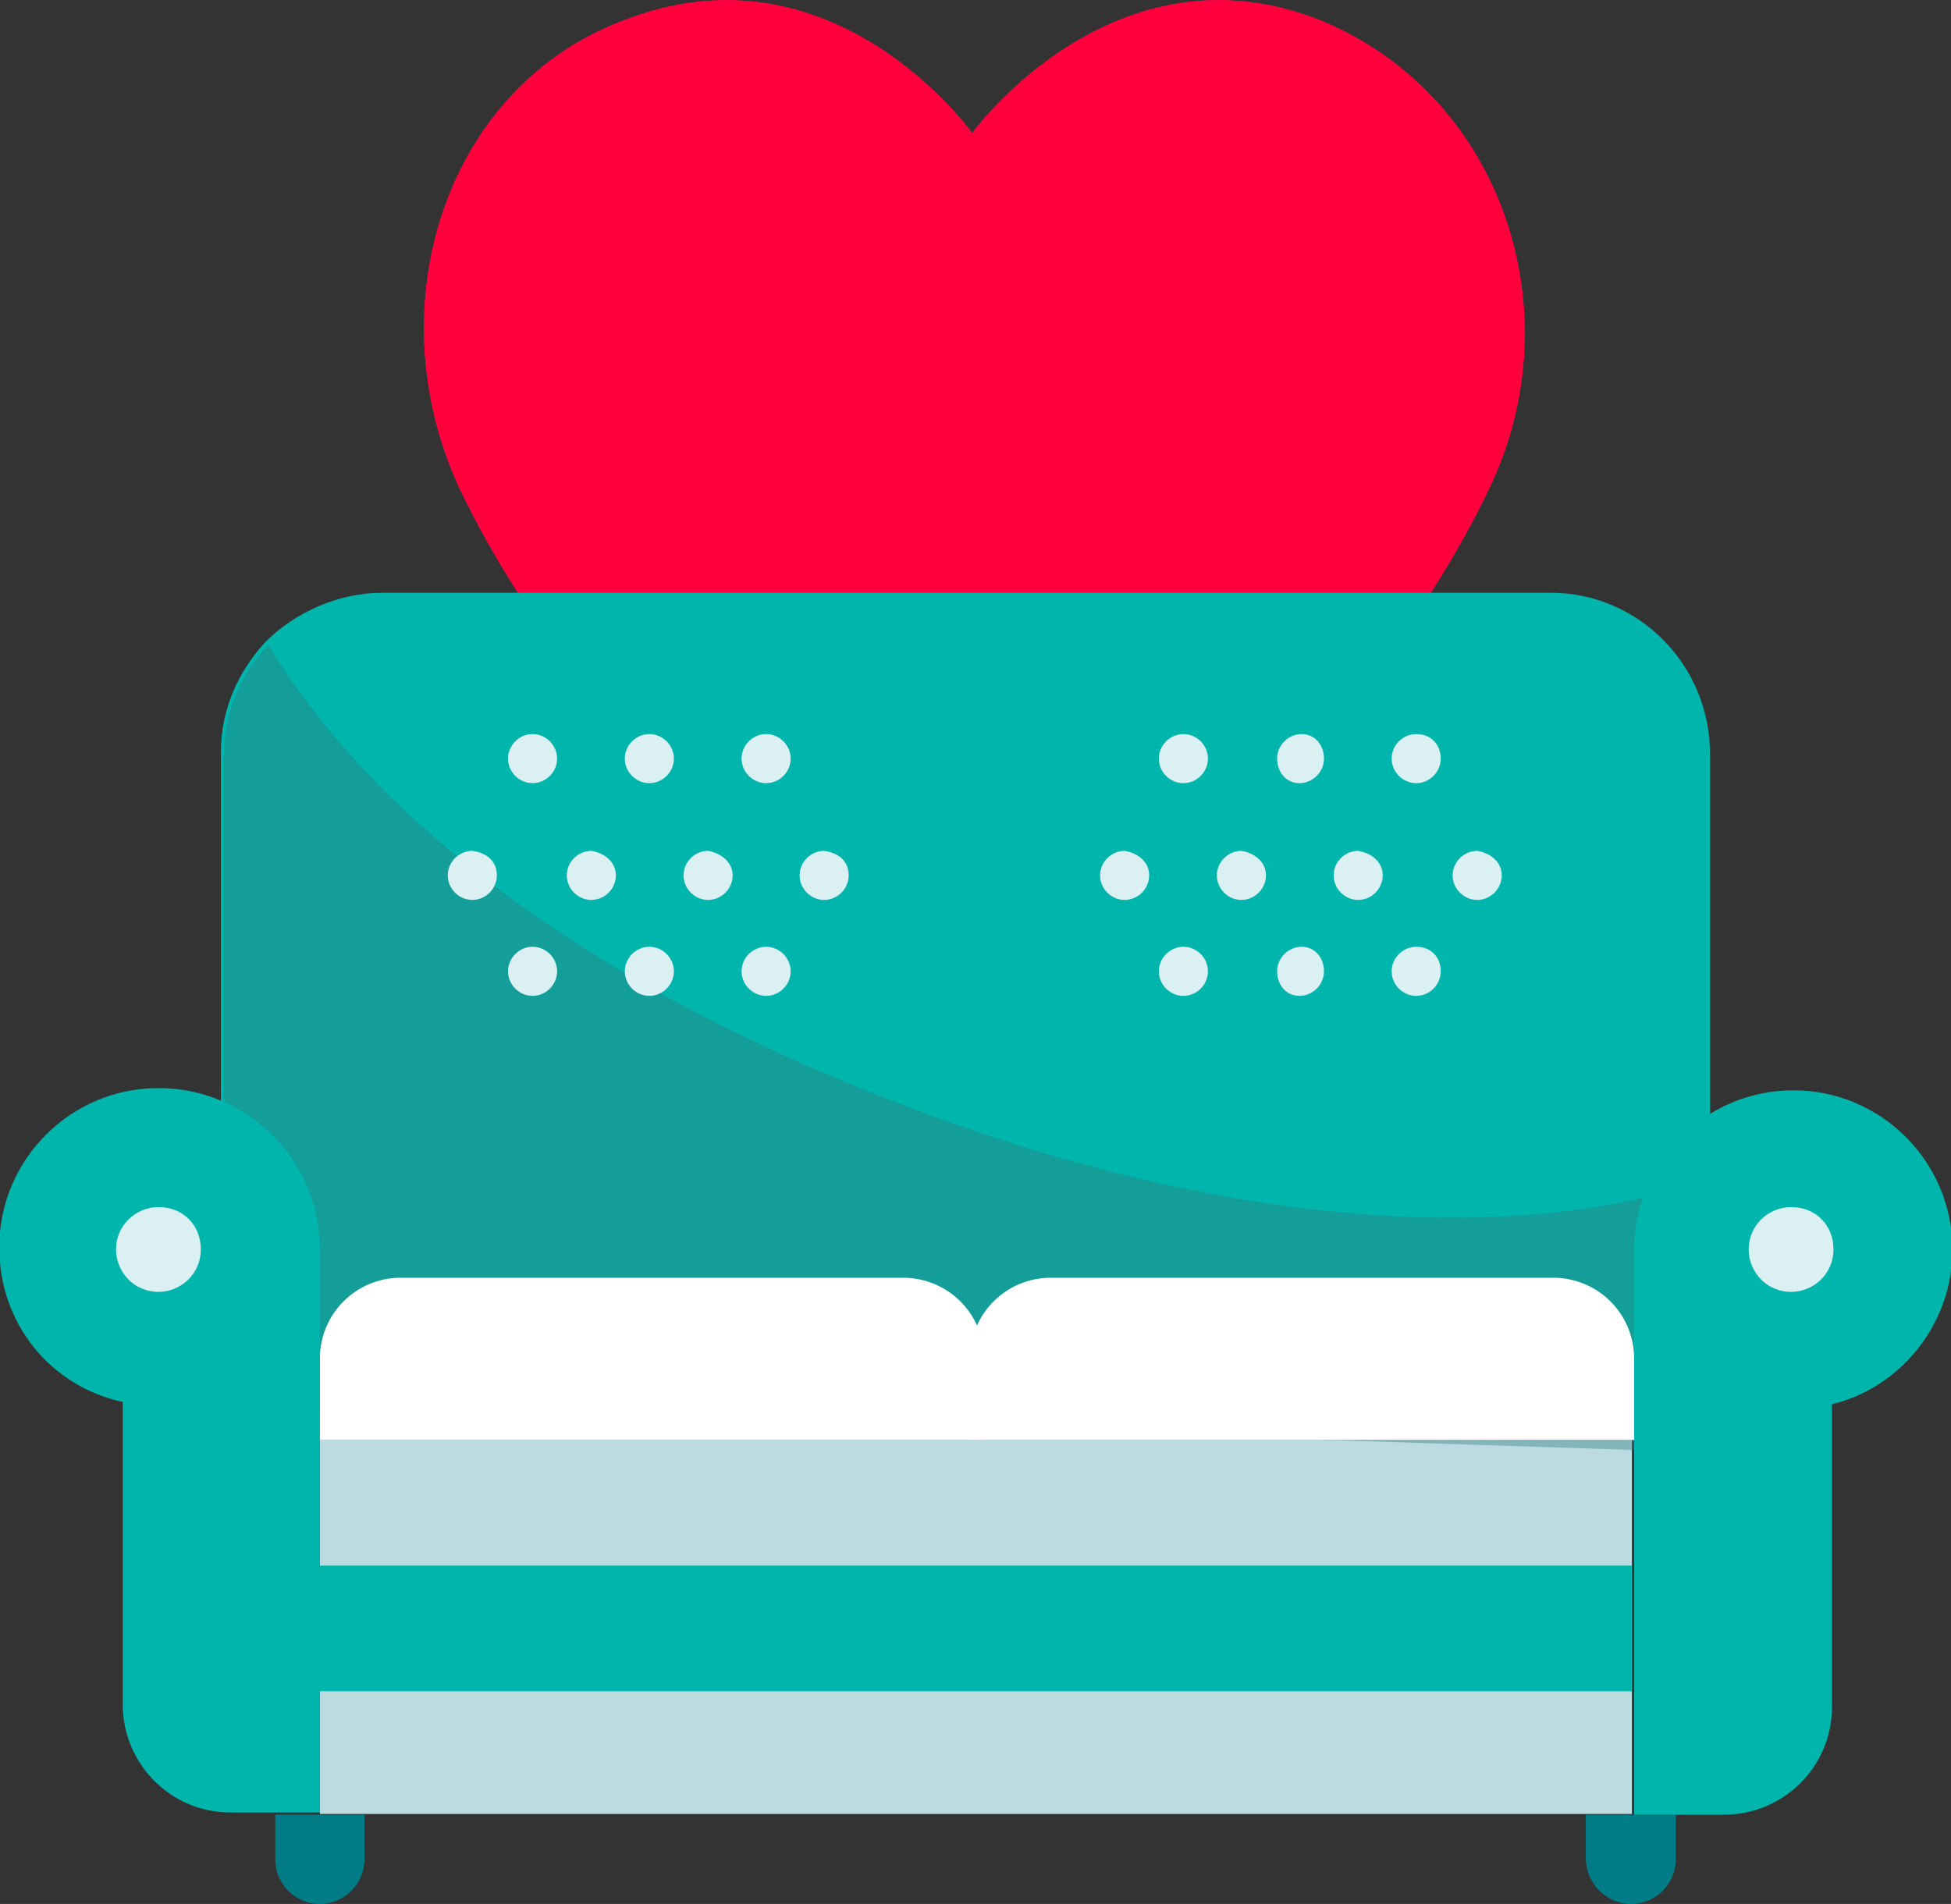
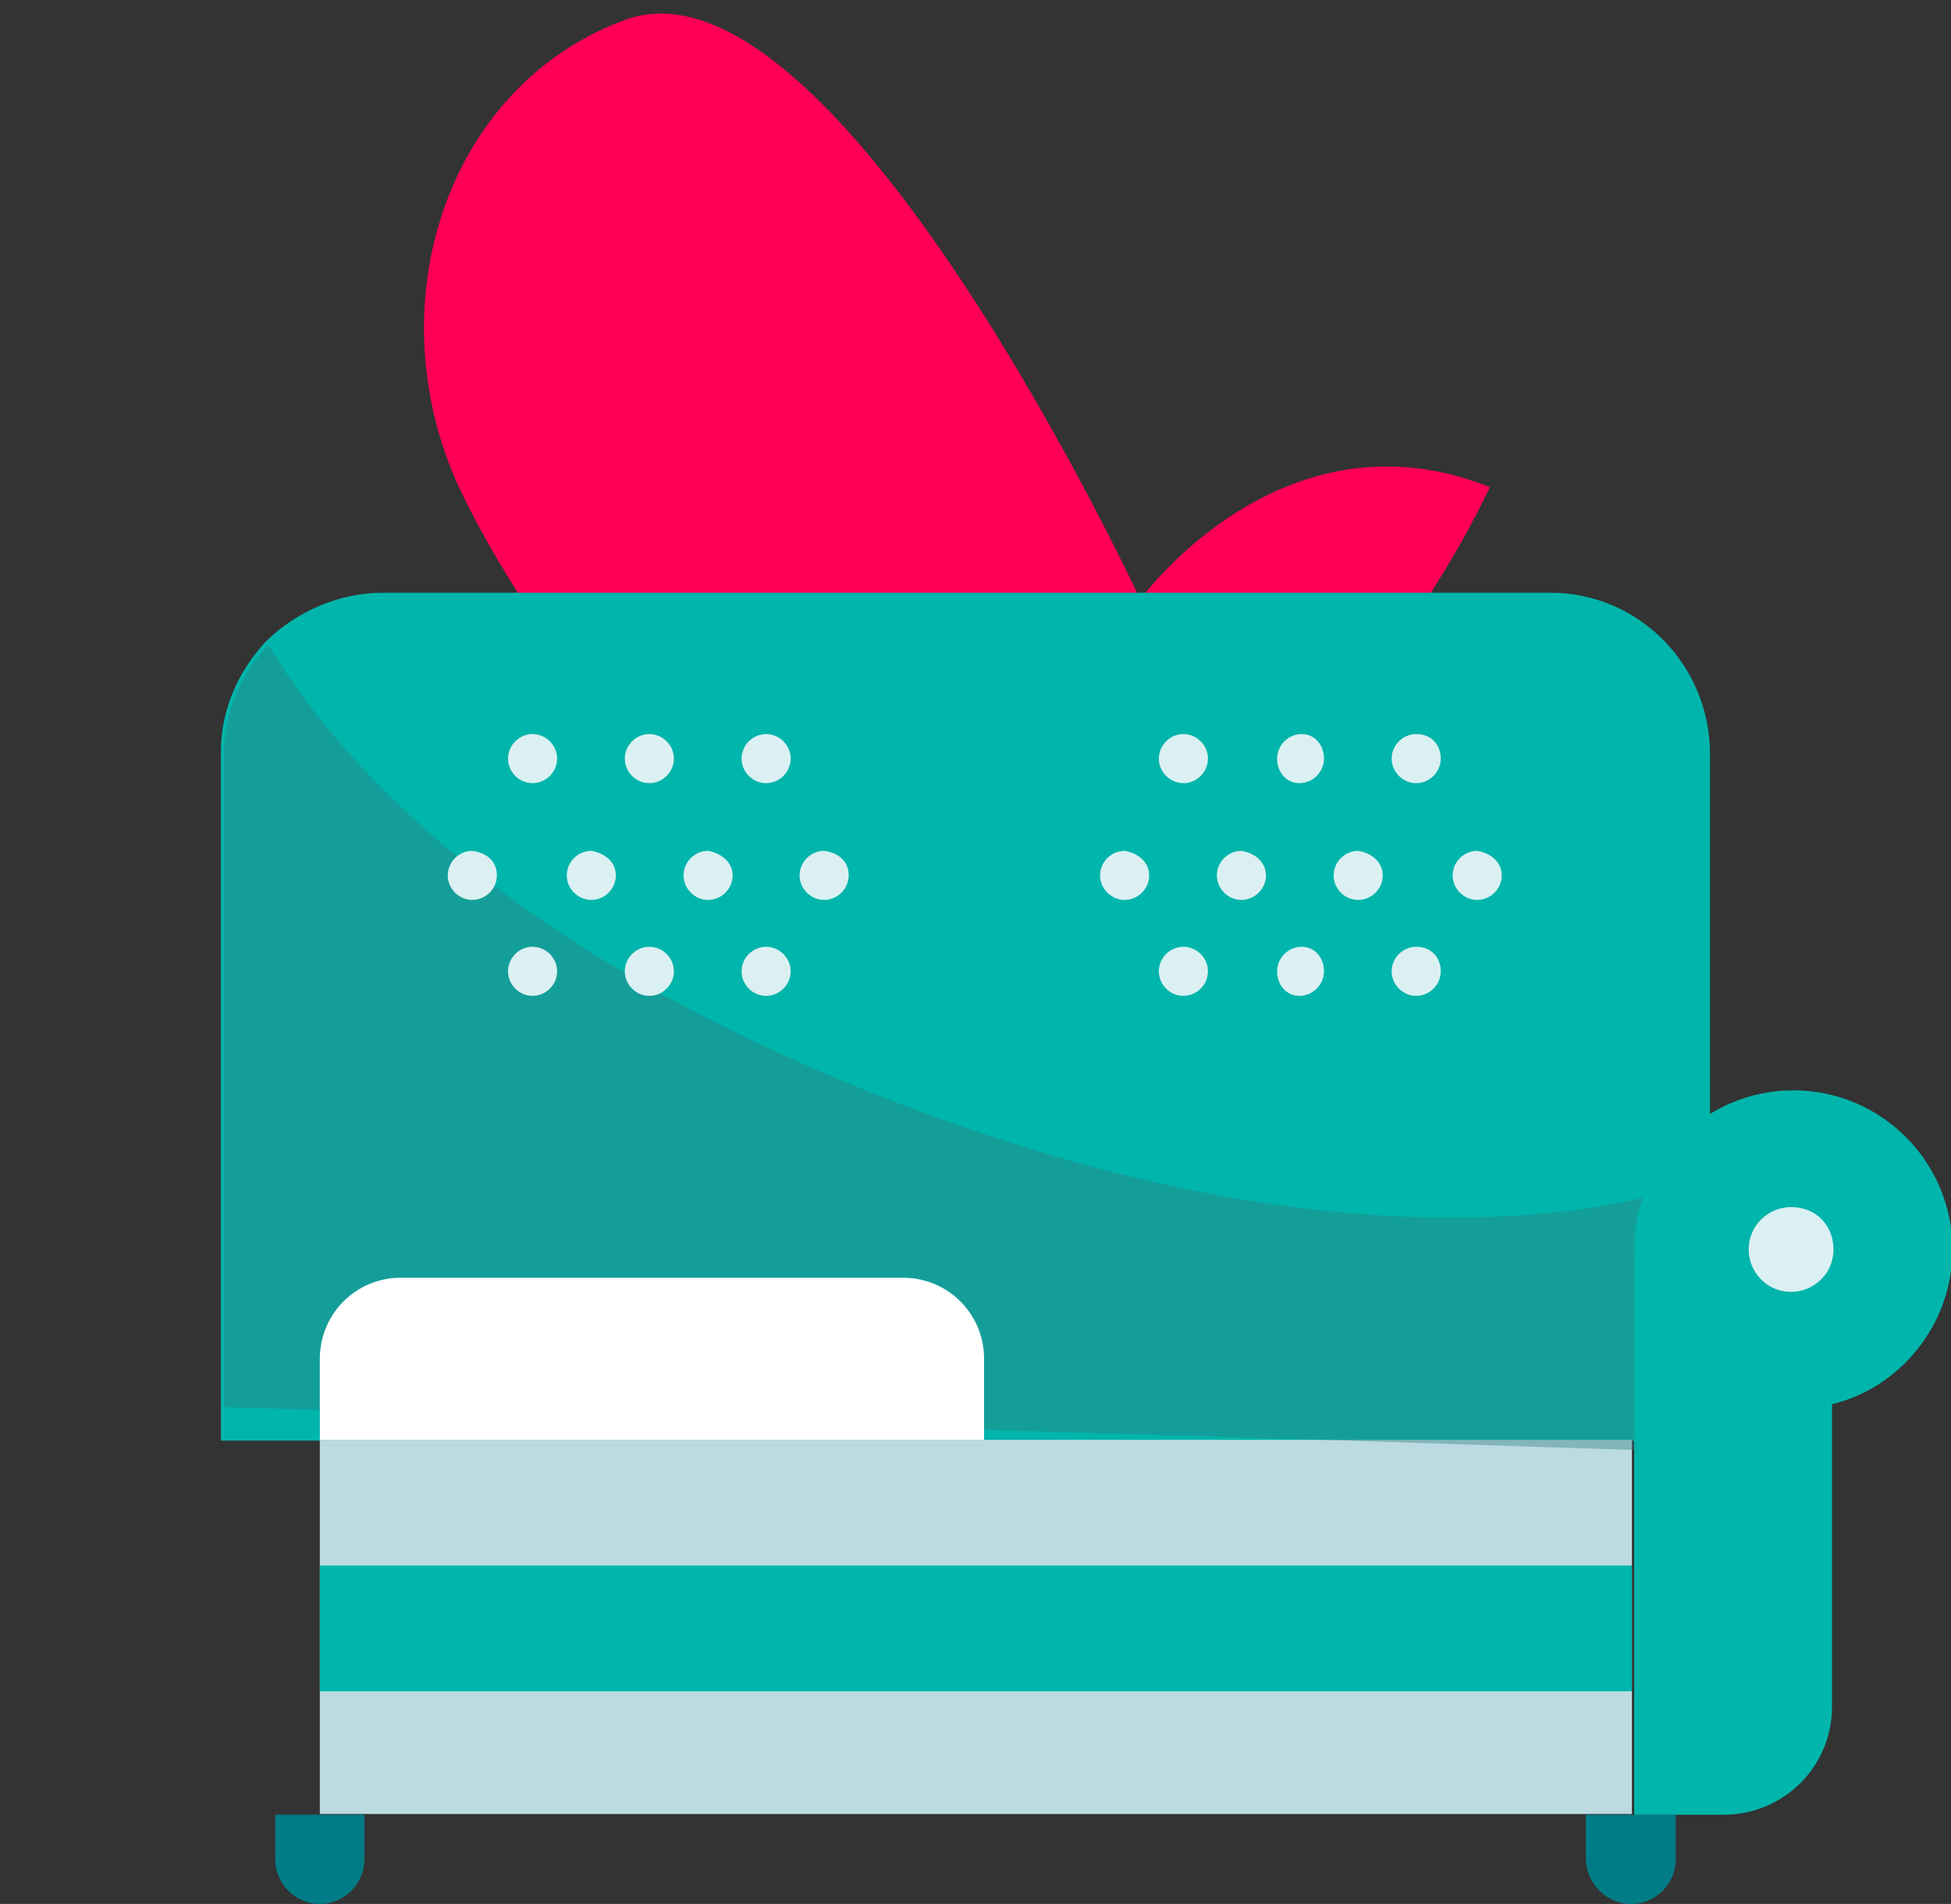
<svg xmlns="http://www.w3.org/2000/svg" version="1.1" id="Layer_1" x="0px" y="0px" viewBox="0 0 262.3 256" style="enable-background:new 0 0 262.3 256;" xml:space="preserve">
  <rect x="0" y="0" width="262.3" height="256" fill="#333333" stroke="none" />
  <style type="text/css">
	.st0{fill:#FF0055;}
	.st1{fill:#FF003D;}
	.st2{fill:#007C86;}
	.st3{fill:#00B5AB;}
	.st4{fill:#BCDBE1;}
	.st5{opacity:0.41;fill:#337C83;enable-background:new    ;}
	.st6{fill:#FFFFFF;}
	.st7{fill:#DBF0F3;}
</style>
  <g>
    <g>
      <g>
        <g>
-           <path class="st0" d="M131,140.6c40.4-28.9,60-55.5,69.3-75.1c11.2-23.5,1.8-52.5-22.6-62.7c-28-11.2-47,15.1-47,15.1      S112-8.4,83.7,2.8c-23.8,9-33.2,38.3-22,62.7C71,85.1,90.9,112.2,131,140.6L131,140.6z" />
+           <path class="st0" d="M131,140.6c40.4-28.9,60-55.5,69.3-75.1c-28-11.2-47,15.1-47,15.1      S112-8.4,83.7,2.8c-23.8,9-33.2,38.3-22,62.7C71,85.1,90.9,112.2,131,140.6L131,140.6z" />
        </g>
      </g>
      <g>
        <g>
-           <path class="st1" d="M131,140.6c40.4-28.9,60-55.5,69.3-75.1c11.2-23.5,1.8-52.5-22.6-62.7c-28-11.2-47,15.1-47,15.1      S112-8.4,83.7,2.8c-23.8,9-33.2,38.3-22,62.7C71,85.1,90.9,112.2,131,140.6L131,140.6z" />
-         </g>
+           </g>
      </g>
    </g>
    <g>
      <path class="st2" d="M43,256c-3.3,0-6-2.7-6-6v-6H49v6C49,253.3,46.3,256,43,256L43,256z" />
      <path class="st2" d="M219.3,256c3.3,0,6-2.7,6-6v-6h-12.1v6C213.3,253.3,216,256,219.3,256L219.3,256z" />
      <path class="st3" d="M208.5,79.7H51.4c-6,0-11.8,2.7-15.7,6.6c-3.6,3.9-6,9-6,14.8v92.6h200.2v-92.3    C229.9,89.3,220.2,79.7,208.5,79.7z" />
      <rect x="43" y="193.6" class="st4" width="176.4" height="50.3" />
      <rect x="43" y="210.5" class="st3" width="176.4" height="16.9" />
      <path class="st5" d="M226.9,159.3v35.9l-45.8-1.5l-151-4.5v-87.7c0-5.7,2.4-11.2,6-14.8c7.2,12.1,27.4,38.6,80.5,60    C187.4,175.2,226.9,159.3,226.9,159.3z" />
      <path class="st6" d="M43,193.6v-10.9c0-6,4.8-10.9,10.9-10.9h67.5c6,0,10.9,4.8,10.9,10.9v10.9H43z" />
-       <path class="st6" d="M130.4,193.6v-10.9c0-6,4.8-10.9,10.9-10.9h67.5c6,0,10.9,4.8,10.9,10.9v10.9H130.4z" />
-       <path class="st3" d="M21.3,146.3c-11.8,0-21.4,9.6-21.4,21.4c0,10.3,6.9,18.7,16.6,20.8v40.7c0,7.8,6.3,14.5,14.5,14.5H43V168    C43,156,33.3,146.3,21.3,146.3L21.3,146.3z" />
-       <path class="st7" d="M27,168c0,3.3-2.7,5.7-5.7,5.7c-3.3,0-5.7-2.7-5.7-5.7c0-3.3,2.7-5.7,5.7-5.7C24.6,162.3,27,164.7,27,168    L27,168z" />
      <path class="st3" d="M262.5,168c0-11.8-9.6-21.4-21.4-21.4c-11.8,0-21.4,9.6-21.4,21.4v76h12.1c7.8,0,14.5-6.3,14.5-14.5v-40.7    C255.2,186.7,262.5,178.3,262.5,168L262.5,168z" />
      <path class="st7" d="M246.5,168c0,3.3-2.7,5.7-5.7,5.7c-3.3,0-5.7-2.7-5.7-5.7c0-3.3,2.7-5.7,5.7-5.7    C244.1,162.3,246.5,164.7,246.5,168L246.5,168z" />
      <path class="st7" d="M90.6,102c0,1.8-1.5,3.3-3.3,3.3c-1.8,0-3.3-1.5-3.3-3.3c0-1.8,1.5-3.3,3.3-3.3    C89.1,98.7,90.6,100.2,90.6,102L90.6,102z M106.3,102c0,1.8-1.5,3.3-3.3,3.3s-3.3-1.5-3.3-3.3c0-1.8,1.5-3.3,3.3-3.3    C104.8,98.7,106.3,100.2,106.3,102L106.3,102z M74.9,102c0,1.8-1.5,3.3-3.3,3.3s-3.3-1.5-3.3-3.3c0-1.8,1.5-3.3,3.3-3.3    C73.4,98.7,74.9,100.2,74.9,102L74.9,102z M90.6,130.6c0,1.8-1.5,3.3-3.3,3.3c-1.8,0-3.3-1.5-3.3-3.3s1.5-3.3,3.3-3.3    C89.1,127.3,90.6,128.8,90.6,130.6L90.6,130.6z M106.3,130.6c0,1.8-1.5,3.3-3.3,3.3s-3.3-1.5-3.3-3.3s1.5-3.3,3.3-3.3    C104.8,127.3,106.3,128.8,106.3,130.6L106.3,130.6z M74.9,130.6c0,1.8-1.5,3.3-3.3,3.3s-3.3-1.5-3.3-3.3s1.5-3.3,3.3-3.3    C73.4,127.3,74.9,128.8,74.9,130.6L74.9,130.6z M98.5,117.7c0,1.8-1.5,3.3-3.3,3.3c-1.8,0-3.3-1.5-3.3-3.3c0-1.8,1.5-3.3,3.3-3.3    C96.9,114.7,98.5,115.9,98.5,117.7L98.5,117.7z M114.1,117.7c0,1.8-1.5,3.3-3.3,3.3c-1.8,0-3.3-1.5-3.3-3.3c0-1.8,1.5-3.3,3.3-3.3    C112.9,114.7,114.1,115.9,114.1,117.7L114.1,117.7z M82.8,117.7c0,1.8-1.5,3.3-3.3,3.3c-1.8,0-3.3-1.5-3.3-3.3    c0-1.8,1.5-3.3,3.3-3.3C81.3,114.7,82.8,115.9,82.8,117.7L82.8,117.7z M66.8,117.7c0,1.8-1.5,3.3-3.3,3.3c-1.8,0-3.3-1.5-3.3-3.3    c0-1.8,1.5-3.3,3.3-3.3C65.6,114.7,66.8,115.9,66.8,117.7L66.8,117.7z" />
      <path class="st7" d="M178,102c0,1.8-1.5,3.3-3.3,3.3s-3-1.5-3-3.3c0-1.8,1.5-3.3,3.3-3.3S178,100.2,178,102L178,102z M193.7,102    c0,1.8-1.5,3.3-3.3,3.3s-3.3-1.5-3.3-3.3c0-1.8,1.5-3.3,3.3-3.3C192.5,98.7,193.7,100.2,193.7,102L193.7,102z M162.4,102    c0,1.8-1.5,3.3-3.3,3.3c-1.8,0-3.3-1.5-3.3-3.3c0-1.8,1.5-3.3,3.3-3.3C160.9,98.7,162.4,100.2,162.4,102L162.4,102z M178,130.6    c0,1.8-1.5,3.3-3.3,3.3s-3-1.5-3-3.3s1.5-3.3,3.3-3.3S178,128.8,178,130.6L178,130.6z M193.7,130.6c0,1.8-1.5,3.3-3.3,3.3    s-3.3-1.5-3.3-3.3s1.5-3.3,3.3-3.3C192.5,127.3,193.7,128.8,193.7,130.6L193.7,130.6z M162.4,130.6c0,1.8-1.5,3.3-3.3,3.3    c-1.8,0-3.3-1.5-3.3-3.3s1.5-3.3,3.3-3.3C160.9,127.3,162.4,128.8,162.4,130.6L162.4,130.6z M185.9,117.7c0,1.8-1.5,3.3-3.3,3.3    c-1.8,0-3.3-1.5-3.3-3.3c0-1.8,1.5-3.3,3.3-3.3C184.4,114.7,185.9,115.9,185.9,117.7L185.9,117.7z M201.9,117.7    c0,1.8-1.5,3.3-3.3,3.3c-1.8,0-3.3-1.5-3.3-3.3c0-1.8,1.5-3.3,3.3-3.3C200.4,114.7,201.9,115.9,201.9,117.7L201.9,117.7z     M170.2,117.7c0,1.8-1.5,3.3-3.3,3.3s-3.3-1.5-3.3-3.3c0-1.8,1.5-3.3,3.3-3.3C168.7,114.7,170.2,115.9,170.2,117.7L170.2,117.7z     M154.5,117.7c0,1.8-1.5,3.3-3.3,3.3s-3.3-1.5-3.3-3.3c0-1.8,1.5-3.3,3.3-3.3C153,114.7,154.5,115.9,154.5,117.7L154.5,117.7z" />
    </g>
  </g>
</svg>